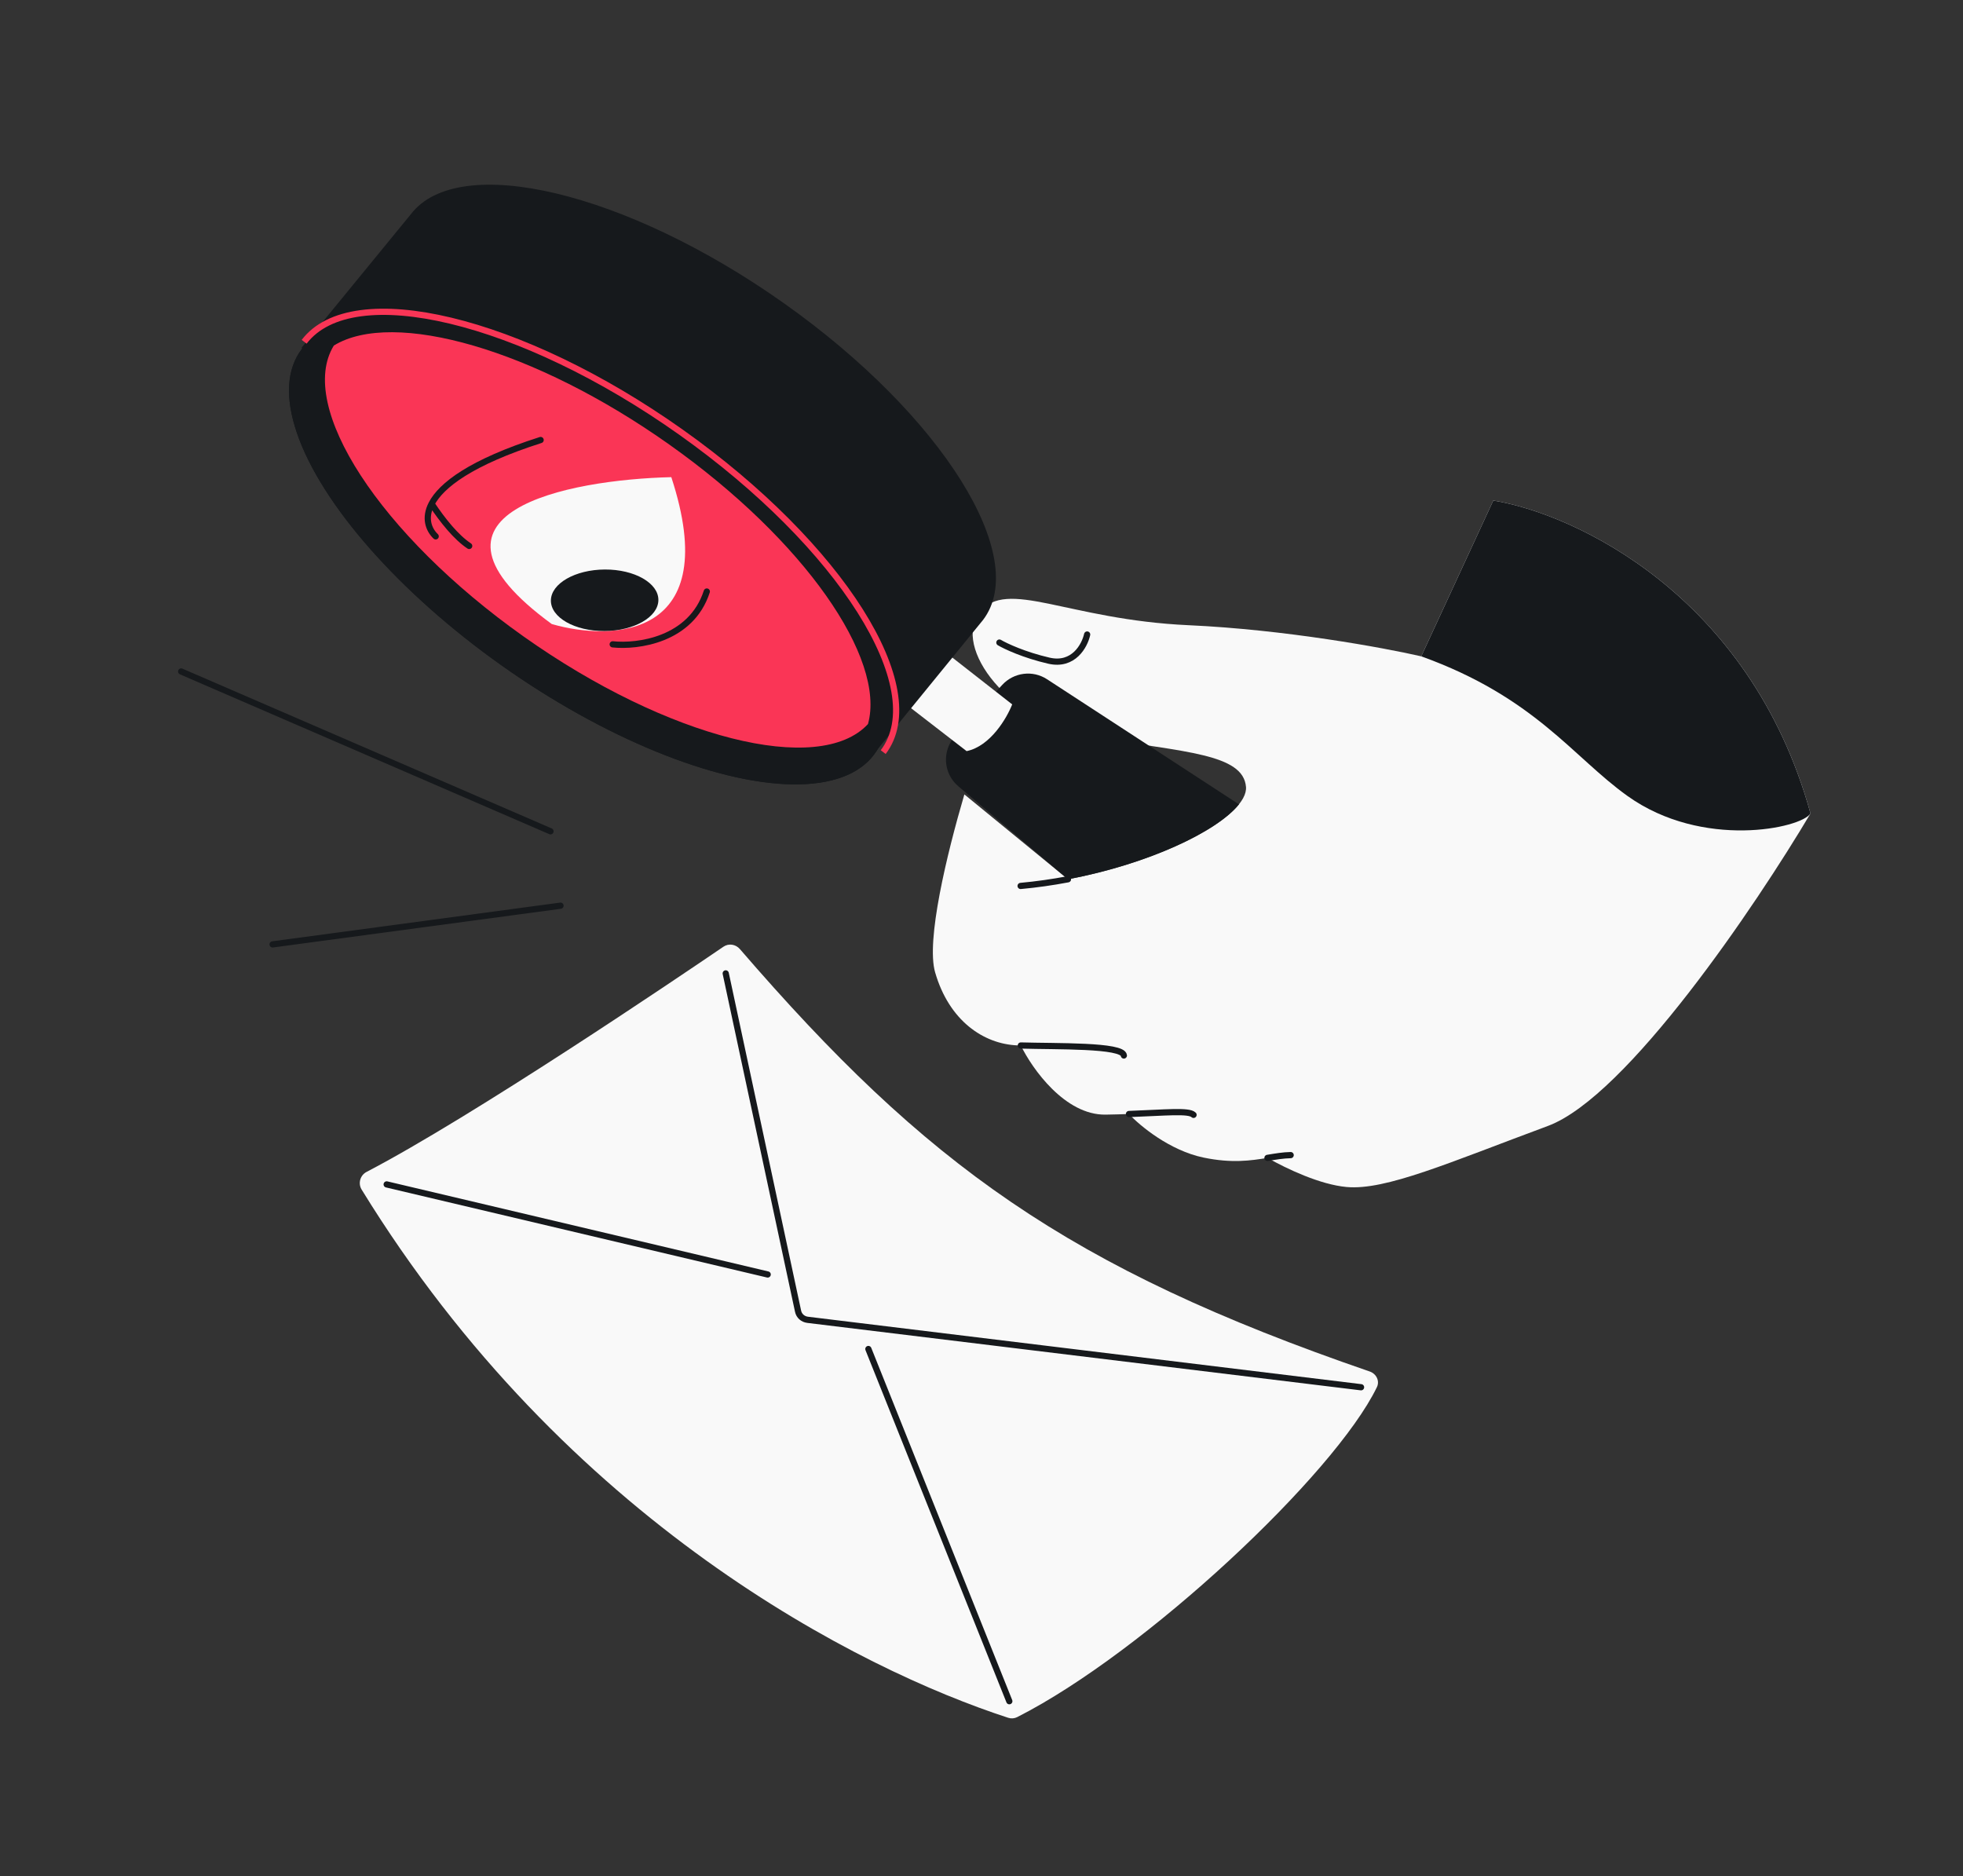
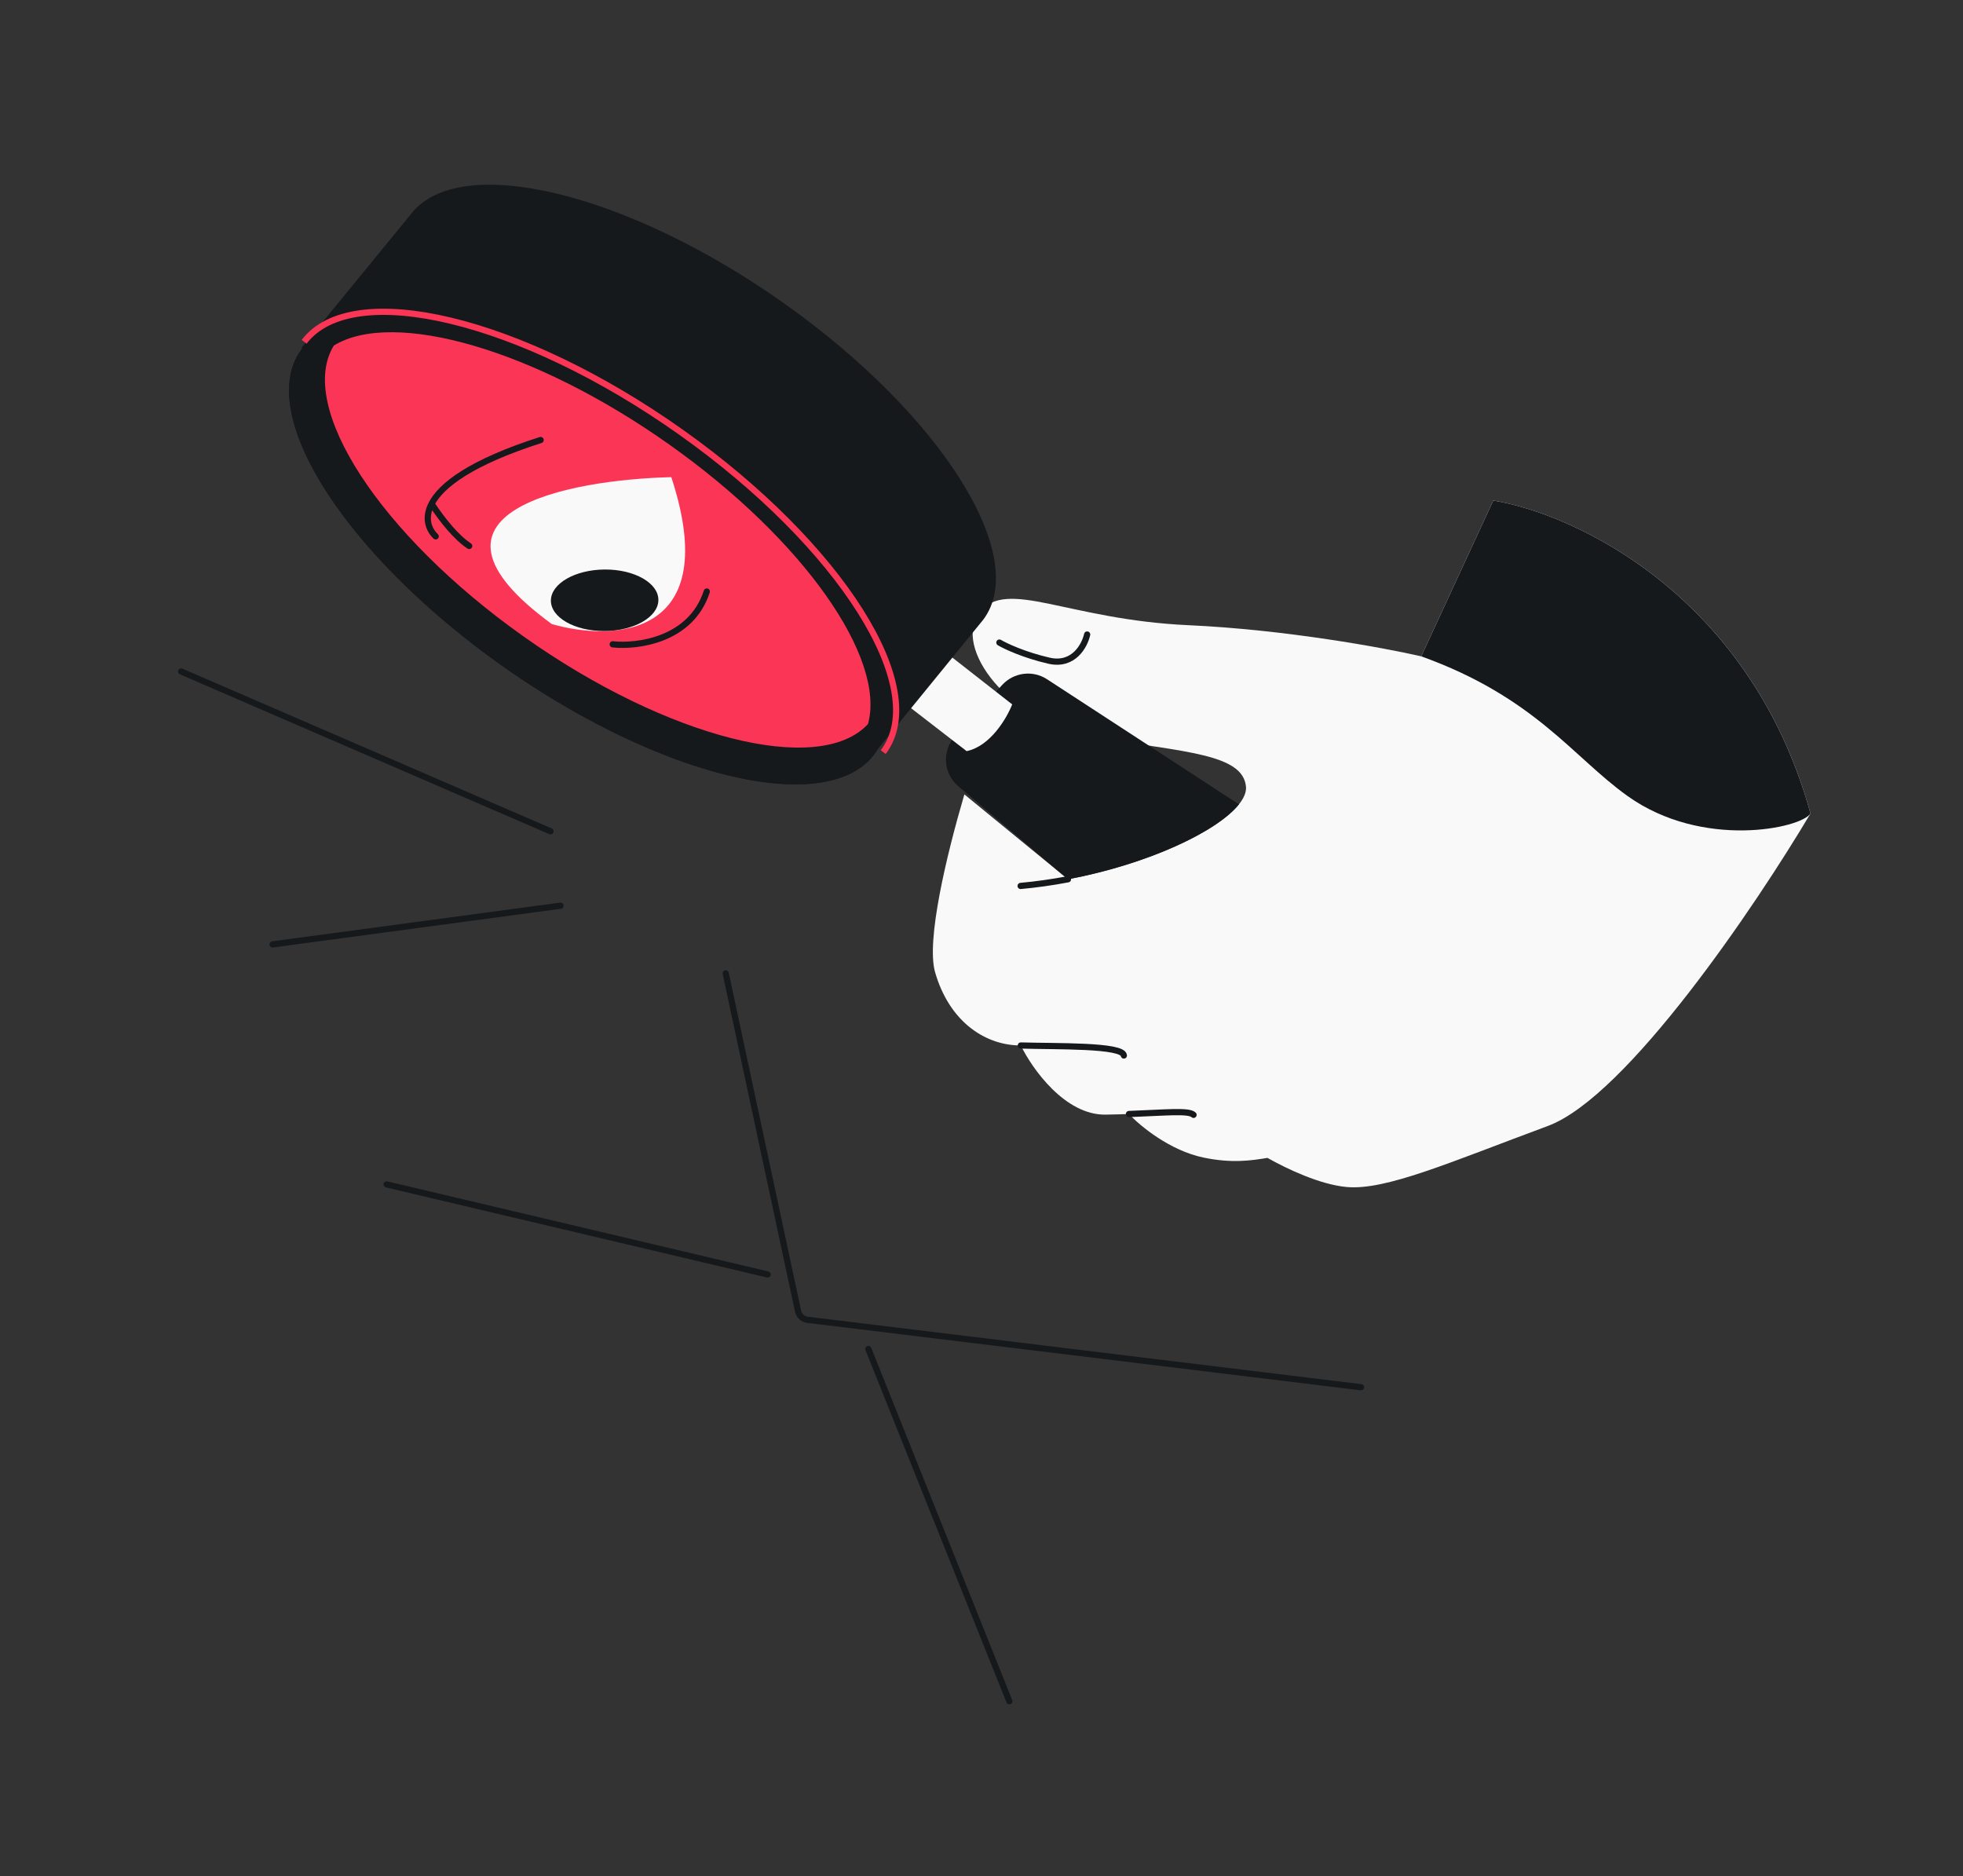
<svg xmlns="http://www.w3.org/2000/svg" width="632" height="604" viewBox="0 0 632 604" fill="none">
  <rect x="0" y="0" width="632" height="604" fill="#333333" stroke="none" />
  <g clip-path="url(#clip0_1923_363)">
    <path d="M582.91 261.868C563.382 191.37 506.68 165.339 480.77 161.135L457.58 211.292C445.579 208.539 413.791 202.682 382.648 201.271C343.719 199.508 324.164 186.005 315.395 197.127C306.625 208.249 324.384 232.767 352.909 237.442C381.433 242.117 400.228 242.704 401.152 253.293C401.951 262.457 375.825 277.025 343.841 283.066L310.484 255.745C304.785 275.125 298.123 302.777 301.061 312.998C305.546 328.595 316.676 336.112 327.556 336.537C327.912 336.55 328.281 336.563 328.662 336.575C332.318 344.079 342.897 359.036 355.963 358.832C358.637 358.791 361.146 358.717 363.48 358.63C366.929 362.36 376.561 370.389 387.491 372.659C396.615 374.554 402.788 373.626 408.068 372.758C414.314 376.295 424.977 381.346 433.524 382.131C446.121 383.287 466.47 374.304 498.334 362.485C523.824 353.03 565.339 291.467 582.91 261.868Z" fill="#F9F9F9" />
    <path d="M582.91 261.868C563.382 191.37 506.68 165.339 480.77 161.135L457.58 211.292C494.197 224.474 506.343 243.637 523.982 256.248C548.155 273.531 579.965 266.645 582.91 261.868Z" fill="#16191C" />
-     <path d="M328.591 285.213C333.763 284.738 338.873 284.005 343.841 283.067M361.836 339.794C361.539 336.381 339.922 336.921 328.661 336.576M384.269 358.903C382.755 357.406 375.4 358.186 363.48 358.631M415.537 371.864C413.1 371.911 410.694 372.327 408.068 372.759M350.014 204.267C349.223 207.838 345.653 214.522 337.702 212.691C329.75 210.859 323.759 208.041 321.757 206.861" stroke="#16191C" stroke-width="2" stroke-linecap="round" />
+     <path d="M328.591 285.213C333.763 284.738 338.873 284.005 343.841 283.067M361.836 339.794C361.539 336.381 339.922 336.921 328.661 336.576M384.269 358.903C382.755 357.406 375.4 358.186 363.48 358.631M415.537 371.864M350.014 204.267C349.223 207.838 345.653 214.522 337.702 212.691C329.75 210.859 323.759 208.041 321.757 206.861" stroke="#16191C" stroke-width="2" stroke-linecap="round" />
    <path d="M343.843 283.066L308.513 253.106C303.645 248.978 303.209 241.61 307.554 236.896L322.67 220.492C326.402 216.442 332.499 215.669 337.092 218.663L398.89 258.941C391.923 267.633 369.814 278.161 343.843 283.066Z" fill="#16191C" />
    <path d="M325.881 226.762L281.506 192.057L264.306 205.554L311.205 241.806C318.861 240.249 324.179 231.128 325.881 226.762Z" fill="#F9F9F9" />
    <ellipse cx="46.176" cy="112.191" rx="46.176" ry="112.191" transform="matrix(0.601 -0.791 0.821 0.582 69.386 148.932)" fill="#16191C" />
    <ellipse cx="46.176" cy="112.191" rx="46.176" ry="112.191" transform="matrix(0.601 -0.791 0.821 0.582 69.386 148.932)" fill="#16191C" />
    <path d="M316.502 199.573C331.832 179.395 303.402 133.764 252.519 97.71C201.636 61.656 147.569 48.833 132.238 69.011L97.051 111.991L279.215 245.299L316.502 199.573Z" fill="#16191C" />
    <path d="M107.481 111.242C126.635 99.501 172.151 112.412 215.521 143.142C258.888 173.871 285.3 211.923 279.454 233.093C263.796 250.008 214.951 237.765 168.589 204.914C122.227 172.064 95.474 130.743 107.481 111.242Z" fill="#FA3556" />
    <path d="M216.132 153.611C182.808 154.393 128.457 164.943 177.643 200.896C197.535 206.651 233.082 205.251 216.132 153.611Z" fill="#F9F9F9" />
    <path d="M151.06 175.761C146.877 172.987 142.583 167.66 138.946 162.193M140.273 172.673C137.991 170.485 136.582 166.753 138.946 162.193M174.059 141.654C151.581 148.85 142.038 156.23 138.946 162.193M197.26 207.431C205.246 208.283 222.486 206.075 227.558 190.426" stroke="#16191C" stroke-width="2" stroke-linecap="round" />
    <path d="M284.355 242.127C299.866 221.712 270.705 175.59 219.224 139.112C167.742 102.634 113.434 89.613 97.924 110.029" stroke="#FA3556" stroke-width="2" />
    <ellipse cx="9.894" cy="17.321" rx="9.894" ry="17.321" transform="matrix(0.008 -1.001 0.999 -0.004 177.284 203.218)" fill="#16191C" />
-     <path d="M327.512 552.78C326.591 553.247 325.58 553.326 324.598 553.006C276.792 537.465 182.235 489.991 116.431 382.962C115.206 380.97 115.95 378.347 118.024 377.267C152.087 359.527 218.277 314.748 232.925 304.769C234.614 303.619 236.866 303.976 238.202 305.523C298.115 374.936 343.777 408.097 440.993 441.525C443.109 442.252 444.276 444.551 443.301 446.565C429.682 474.668 368.589 531.949 327.512 552.78Z" fill="#F9F9F9" />
    <path d="M233.651 313.36L256.945 422.131C257.263 423.618 258.471 424.698 260.029 424.888L438.199 446.594M124.489 381.294L247.162 410.292M279.579 434.282L324.958 547.671" stroke="#16191C" stroke-width="2" stroke-linecap="round" stroke-linejoin="round" />
    <path d="M58.323 216.169L177.238 267.621M87.763 304.03L180.457 291.569" stroke="#16191C" stroke-width="2" stroke-linecap="round" stroke-linejoin="round" />
  </g>
  <defs>
    <clipPath id="clip0_1923_363">
      <rect x="32" y="32" width="568" height="540" rx="48" fill="white" />
    </clipPath>
  </defs>
</svg>